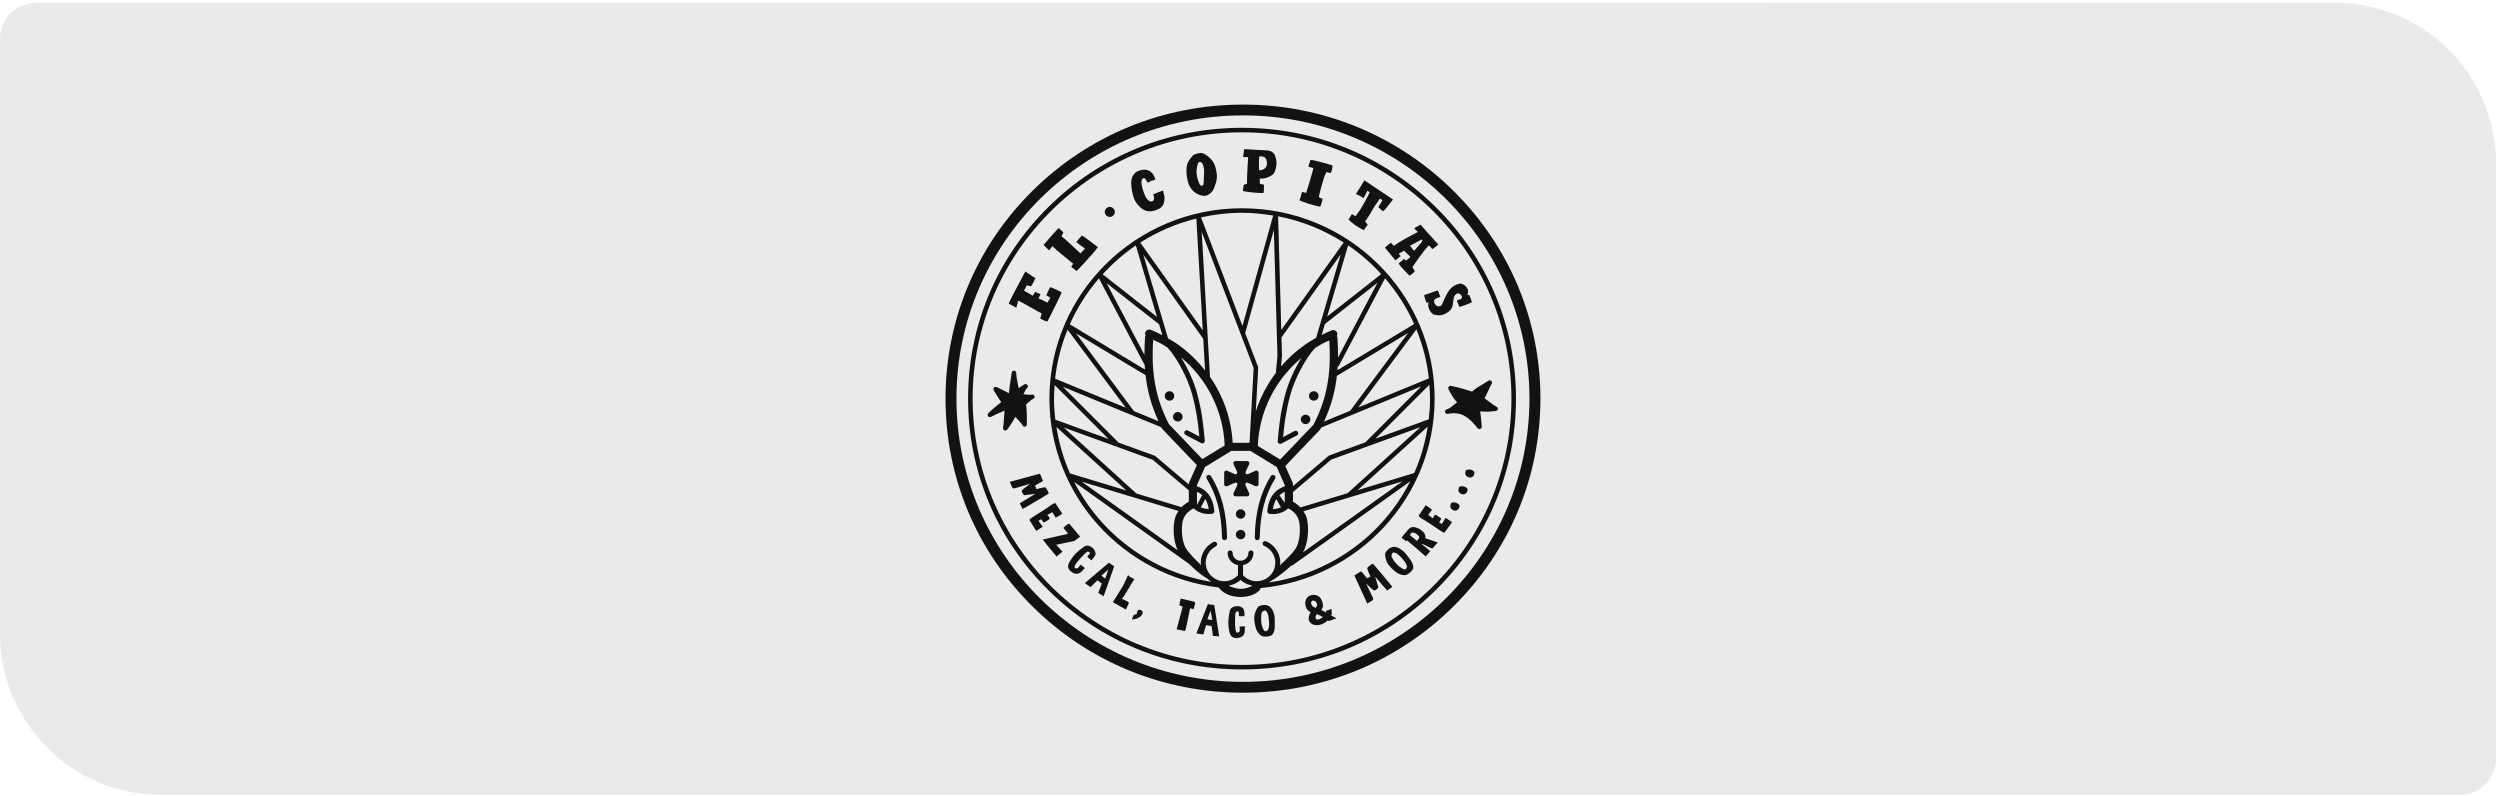
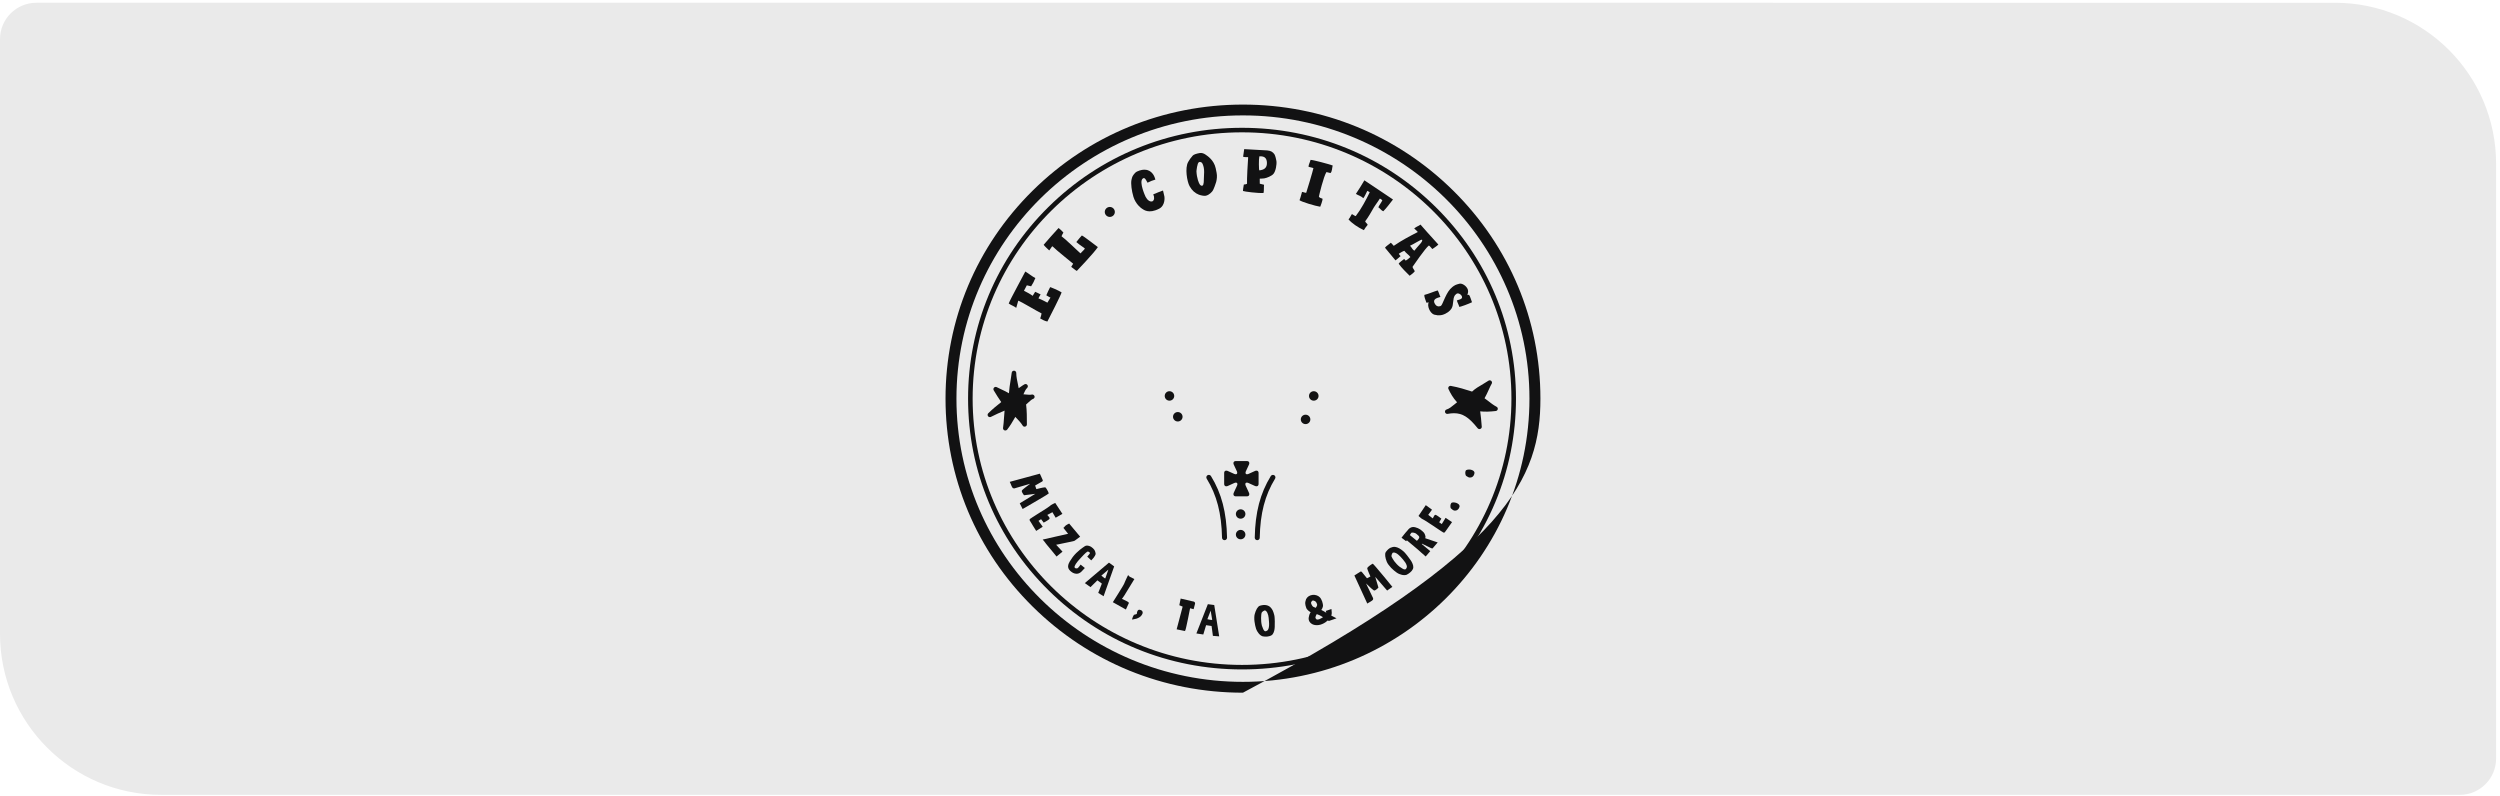
<svg xmlns="http://www.w3.org/2000/svg" width="531" height="169" viewBox="0 0 531 169" fill="none">
  <path d="M34.21 168.826C15.316 168.826 -1.3832e-07 153.51 -3.08925e-07 134.616L-1.44943e-06 8.311C-1.48796e-06 4.045 3.459 0.586 7.725 0.586L495.963 0.588C514.856 0.588 530.172 15.904 530.172 34.798L530.172 161.103C530.172 165.369 526.714 168.828 522.448 168.827L34.21 168.826Z" fill="#EAEAEA" />
  <path d="M263.808 141.228C232.263 141.228 206.588 115.864 206.588 84.665C206.588 53.474 232.26 28.107 263.808 28.107C295.356 28.107 321.028 53.474 321.028 84.665C321.028 115.864 295.356 141.228 263.808 141.228ZM304.951 43.988C293.961 33.127 279.343 27.145 263.808 27.145C248.264 27.145 233.649 33.127 222.662 43.988C211.672 54.857 205.618 69.299 205.618 84.662C205.618 100.033 211.672 114.472 222.662 125.339C233.649 136.205 248.264 142.187 263.808 142.187C279.343 142.187 293.961 136.205 304.951 125.339C315.944 114.472 321.995 100.033 321.995 84.662C321.998 69.302 315.944 54.857 304.951 43.988Z" fill="#121213" />
-   <path d="M264.001 144.825C230.446 144.825 203.15 117.842 203.15 84.665C203.15 51.502 230.446 24.511 264.001 24.511C297.551 24.511 324.856 51.499 324.856 84.665C324.856 117.842 297.551 144.825 264.001 144.825ZM308.679 40.504C296.736 28.708 280.876 22.214 264.001 22.214C247.121 22.214 231.261 28.708 219.327 40.504C207.391 52.302 200.829 67.99 200.829 84.665C200.829 101.346 207.391 117.037 219.327 128.832C231.261 140.637 247.121 147.128 264.001 147.128C280.876 147.128 296.742 140.637 308.679 128.832C320.603 117.037 327.185 101.346 327.185 84.665C327.185 67.99 320.603 52.299 308.679 40.504Z" fill="#121213" />
+   <path d="M264.001 144.825C230.446 144.825 203.15 117.842 203.15 84.665C203.15 51.502 230.446 24.511 264.001 24.511C297.551 24.511 324.856 51.499 324.856 84.665C324.856 117.842 297.551 144.825 264.001 144.825ZM308.679 40.504C296.736 28.708 280.876 22.214 264.001 22.214C247.121 22.214 231.261 28.708 219.327 40.504C207.391 52.302 200.829 67.99 200.829 84.665C200.829 101.346 207.391 117.037 219.327 128.832C231.261 140.637 247.121 147.128 264.001 147.128C320.603 117.037 327.185 101.346 327.185 84.665C327.185 67.99 320.603 52.299 308.679 40.504Z" fill="#121213" />
  <path d="M215.646 88.546C215.781 88.693 215.913 88.825 216.042 88.959C216.449 89.393 216.871 89.83 217.214 90.392C217.323 90.58 217.542 90.677 217.756 90.603C217.961 90.556 218.111 90.366 218.111 90.149C218.111 88.602 218.111 87.26 217.944 85.912C218.128 85.768 218.313 85.595 218.489 85.425C218.82 85.132 219.148 84.816 219.418 84.733C219.664 84.654 219.808 84.391 219.731 84.147C219.655 83.895 219.403 83.755 219.148 83.804C218.817 83.886 218.413 83.845 217.988 83.799C217.791 83.781 217.583 83.757 217.378 83.749C217.61 83.212 217.809 82.749 218.175 82.383C218.342 82.219 218.363 81.964 218.225 81.773C218.087 81.574 217.827 81.513 217.619 81.618C217.431 81.706 217.091 81.952 216.593 82.292C216.522 82.348 216.443 82.404 216.367 82.453C216.326 82.237 216.276 82.02 216.238 81.797C216.051 80.924 215.854 79.998 215.854 79.221C215.854 78.963 215.658 78.752 215.4 78.734C215.148 78.723 214.922 78.893 214.89 79.156C214.823 79.652 214.746 80.168 214.659 80.716C214.506 81.647 214.354 82.6 214.298 83.529C213.788 83.221 213.231 82.952 212.607 82.667C212.32 82.535 212.015 82.383 211.696 82.228C211.502 82.134 211.271 82.178 211.127 82.333C210.981 82.494 210.963 82.723 211.069 82.911C211.593 83.763 212.121 84.651 212.663 85.402C211.757 86.117 210.828 86.87 209.905 87.781C209.738 87.951 209.72 88.212 209.861 88.403C209.996 88.59 210.26 88.655 210.468 88.546C211.42 88.083 212.408 87.597 213.372 87.213C213.319 87.726 213.287 88.212 213.255 88.696C213.205 89.452 213.155 90.167 213.047 90.891C213.015 91.102 213.138 91.316 213.334 91.403C213.398 91.43 213.463 91.439 213.533 91.439C213.674 91.439 213.809 91.374 213.908 91.269C214.53 90.477 215.034 89.633 215.506 88.801C215.549 88.716 215.599 88.64 215.646 88.546Z" fill="#121213" />
  <path d="M317.866 86.394C317.244 86.078 316.529 85.515 315.952 85.064C315.715 84.885 315.506 84.715 315.316 84.592C315.621 84.076 315.923 83.399 316.201 82.801C316.441 82.265 316.667 81.769 316.831 81.509C316.954 81.315 316.913 81.066 316.746 80.908C316.582 80.755 316.327 80.732 316.139 80.867C315.826 81.072 315.439 81.306 315.029 81.553C314.22 82.022 313.303 82.558 312.667 83.173C311.281 82.728 309.836 82.265 308.174 81.969C307.992 81.931 307.819 82.004 307.705 82.145C307.597 82.279 307.573 82.467 307.655 82.631C308.03 83.452 308.643 84.559 309.481 85.445C309.285 85.594 309.094 85.755 308.916 85.902C308.338 86.382 307.787 86.819 307.263 86.971C307.011 87.036 306.861 87.3 306.926 87.549C306.987 87.783 307.23 87.956 307.488 87.906C307.966 87.818 308.397 87.768 308.81 87.768C310.645 87.768 311.969 88.598 313.862 90.966C313.953 91.077 314.094 91.144 314.243 91.144C314.299 91.144 314.361 91.136 314.413 91.103C314.61 91.039 314.742 90.834 314.727 90.641C314.627 89.266 314.531 88.404 314.393 87.37C315.366 87.475 316.339 87.458 317.707 87.3C317.918 87.273 318.091 87.109 318.123 86.901C318.165 86.699 318.059 86.494 317.866 86.394Z" fill="#121213" />
  <path d="M221.862 105.389C221.997 105.313 222.132 105.225 222.264 105.143C222.396 105.061 222.522 104.973 222.645 104.882L222.753 104.809L222.709 104.663C222.694 104.616 222.662 104.542 222.618 104.425C222.566 104.329 222.507 104.214 222.448 104.103C222.387 103.989 222.322 103.892 222.258 103.778C222.185 103.672 222.123 103.599 222.064 103.549L222.012 103.502L221.941 103.511C221.83 103.511 221.683 103.529 221.493 103.567C221.311 103.602 221.132 103.649 220.939 103.687C220.763 103.737 220.599 103.769 220.423 103.819L220.382 103.827C220.283 103.851 220.201 103.868 220.124 103.892L219.858 103.127L221.338 102.28C221.472 102.224 221.528 102.069 221.461 101.931C221.446 101.914 221.414 101.852 221.376 101.753C221.326 101.647 221.279 101.533 221.229 101.413C221.174 101.284 221.121 101.161 221.062 101.037C221.004 100.909 220.963 100.809 220.933 100.762L220.86 100.61L214.465 102.347L214.571 102.558C214.603 102.614 214.632 102.705 214.673 102.787C214.714 102.901 214.753 102.992 214.796 103.095C214.838 103.194 214.887 103.291 214.925 103.379C214.975 103.485 215.016 103.549 215.066 103.599C215.098 103.655 215.172 103.719 215.295 103.719C215.336 103.728 215.371 103.737 215.4 103.737H215.444L218.806 102.752C218.718 102.819 218.639 102.884 218.539 102.963C218.413 103.054 218.284 103.15 218.152 103.256C218.108 103.291 218.044 103.329 217.941 103.411C217.836 103.49 217.73 103.581 217.607 103.672C217.487 103.772 217.375 103.851 217.279 103.942C217.123 104.071 217.082 104.129 217.056 104.17L217.044 104.2C217.003 104.305 217.044 104.428 217.071 104.51C217.103 104.584 217.147 104.654 217.2 104.754C217.249 104.827 217.293 104.906 217.34 104.97C217.393 105.044 217.428 105.093 217.443 105.111L217.507 105.19L219.893 104.888L216.59 106.908L217.203 108.109L217.384 108.012C218.137 107.573 218.882 107.142 219.623 106.711C220.379 106.274 221.135 105.826 221.862 105.389Z" fill="#121213" />
  <path d="M221.127 110.274L221.68 111.01L221.836 110.919C222.017 110.822 222.182 110.731 222.325 110.644C222.454 110.561 222.577 110.479 222.674 110.415C222.779 110.339 222.835 110.292 222.873 110.251L222.911 110.216L222.929 110.142C222.949 110.037 222.894 109.94 222.844 109.858C222.785 109.785 222.709 109.694 222.633 109.583C222.568 109.518 222.504 109.445 222.445 109.38C222.451 109.366 222.469 109.366 222.478 109.357C222.542 109.325 222.627 109.284 222.718 109.225C222.803 109.184 222.891 109.128 222.985 109.087C223.152 108.997 223.336 108.9 223.533 108.788L224.224 109.967L225.657 109.146L224.13 106.819L223.975 106.892C223.858 106.948 223.752 106.998 223.641 107.048C223.541 107.089 223.448 107.153 223.345 107.212C223.228 107.267 223.134 107.341 223.052 107.423L223.028 107.449C223.028 107.449 222.996 107.49 222.847 107.578C222.718 107.669 222.563 107.792 222.372 107.912C222.184 108.035 221.971 108.179 221.73 108.325C221.49 108.481 221.244 108.633 220.995 108.783C220.754 108.953 220.511 109.096 220.277 109.237C220.048 109.392 219.831 109.53 219.647 109.644C219.453 109.764 219.304 109.864 219.184 109.937C219.078 110.019 219.019 110.06 218.996 110.078C218.99 110.087 218.981 110.087 218.973 110.093C218.931 110.11 218.89 110.128 218.849 110.157C218.8 110.192 218.75 110.222 218.72 110.277C218.665 110.368 218.665 110.474 218.72 110.561C218.723 110.576 218.75 110.608 218.788 110.667C218.829 110.74 218.879 110.822 218.943 110.919C219.002 111.016 219.069 111.13 219.154 111.253C219.222 111.376 219.301 111.496 219.371 111.625C219.553 111.91 219.752 112.238 219.978 112.601L220.089 112.765L221.475 111.88L220.576 110.635L221.127 110.274Z" fill="#121213" />
  <path d="M228.002 114.937C228.169 114.896 228.254 114.864 228.304 114.814L229.423 113.994L227.094 111.204L226.95 111.268C226.842 111.324 226.733 111.374 226.616 111.447C226.525 111.494 226.434 111.561 226.346 111.626C226.247 111.708 226.165 111.796 226.106 111.872C226.08 111.901 226.065 111.919 226.047 111.96C226.047 111.96 226.036 111.975 226.015 111.992L225.857 112.115L226.865 113.375L221.47 114.603L221.848 115.052C221.906 115.116 221.956 115.181 222.003 115.257L222.126 115.427L222.299 115.644C222.364 115.708 222.449 115.814 222.539 115.937L222.879 116.344C223.002 116.508 223.137 116.652 223.266 116.807C223.571 117.182 223.899 117.59 224.286 118.053L224.409 118.208L225.675 117.168L224.324 115.702C224.497 115.673 224.667 115.638 224.843 115.606L225.775 115.409C226.083 115.354 226.381 115.295 226.677 115.222C226.965 115.172 227.223 115.116 227.445 115.066C227.68 115.028 227.858 114.978 228.002 114.937Z" fill="#121213" />
  <path d="M229.394 120.093C229.318 120.19 229.242 120.289 229.177 120.386C229.121 120.453 229.06 120.524 228.987 120.591C228.934 120.647 228.881 120.682 228.831 120.711C228.764 120.717 228.708 120.717 228.641 120.726H228.617C228.559 120.726 228.5 120.717 228.447 120.703C228.401 120.694 228.354 120.662 228.313 120.62C228.272 120.588 228.242 120.538 228.222 120.465C228.213 120.374 228.248 120.181 228.5 119.779C228.723 119.431 229.086 118.991 229.596 118.464C229.831 118.209 230.033 118.009 230.188 117.836C230.358 117.672 230.493 117.537 230.601 117.438C230.716 117.341 230.798 117.268 230.871 117.227C230.944 117.171 230.994 117.148 231.021 117.148C231.029 117.148 231.038 117.142 231.073 117.148C231.114 117.148 231.161 117.162 231.211 117.189C231.366 117.268 231.463 117.353 231.516 117.441C231.539 117.491 231.484 117.561 231.425 117.62L231.413 117.637C231.36 117.71 231.311 117.778 231.27 117.833C231.211 117.889 231.179 117.939 231.147 117.977C231.117 118.027 231.085 118.062 231.064 118.083L230.924 118.22L231.78 119.026L231.914 118.883C232.052 118.742 232.175 118.598 232.284 118.469C232.383 118.346 232.471 118.214 232.547 118.071C232.638 117.924 232.697 117.787 232.711 117.664V117.628V117.605C232.697 117.505 232.673 117.417 232.659 117.326C232.638 117.221 232.603 117.124 232.571 117.033C232.53 116.937 232.477 116.84 232.407 116.74C232.342 116.644 232.251 116.547 232.14 116.447C232.037 116.342 231.914 116.254 231.765 116.154C231.618 116.063 231.46 115.999 231.305 115.952C231.138 115.896 230.977 115.879 230.812 115.885C230.637 115.893 230.475 115.958 230.352 116.055C230.238 116.137 230.092 116.233 229.919 116.356C229.737 116.48 229.538 116.635 229.318 116.811C229.092 116.989 228.858 117.209 228.606 117.452C228.354 117.696 228.099 117.989 227.85 118.308C227.595 118.657 227.387 118.965 227.228 119.237C227.064 119.504 226.959 119.765 226.9 119.987C226.841 120.231 226.85 120.459 226.915 120.667C226.988 120.873 227.126 121.066 227.319 121.254C227.507 121.423 227.7 121.564 227.911 121.678C228.116 121.775 228.324 121.84 228.535 121.857C228.582 121.866 228.626 121.866 228.67 121.866C228.843 121.866 228.998 121.831 229.151 121.775C229.353 121.702 229.532 121.573 229.699 121.409L230.423 120.644L229.526 119.92L229.394 120.093Z" fill="#121213" />
  <path d="M235.07 121.974C235.035 122.103 234.985 122.226 234.941 122.355C234.903 122.469 234.868 122.584 234.827 122.683C234.812 122.739 234.786 122.798 234.768 122.853C234.704 122.853 234.631 122.812 234.557 122.763C234.472 122.698 234.393 122.642 234.3 122.56C234.203 122.487 234.089 122.396 233.965 122.291L233.927 122.261L235.419 120.984L235.07 121.974ZM235.545 119.501L230.419 123.847L231.621 124.708L233.086 123.261L234.033 123.952L233.265 125.928L234.402 126.646L236.65 120.307L235.545 119.501Z" fill="#121213" />
  <path d="M238.66 126.7C238.698 126.65 238.754 126.559 238.842 126.43C238.918 126.293 239.015 126.146 239.118 125.976C239.226 125.806 239.34 125.61 239.466 125.405C239.595 125.194 239.724 124.991 239.85 124.78C240.146 124.3 240.477 123.761 240.832 123.174L240.94 122.996L239.921 122.474L239.613 122.149L239.478 122.401C239.378 122.615 239.279 122.814 239.197 123.001C239.123 123.171 239.05 123.341 238.965 123.514C238.883 123.702 238.822 123.84 238.783 123.948C238.754 124.004 238.704 124.1 238.637 124.232C238.558 124.373 238.464 124.534 238.353 124.722C238.244 124.909 238.112 125.112 237.975 125.328C237.834 125.548 237.699 125.777 237.567 125.997C237.248 126.524 236.879 127.101 236.474 127.737L236.366 127.907L239.138 129.463L239.229 129.27C239.317 129.08 239.393 128.904 239.463 128.757C239.528 128.619 239.584 128.496 239.63 128.382C239.689 128.28 239.721 128.203 239.739 128.18C239.768 128.13 239.812 127.992 239.613 127.863C239.566 127.831 239.501 127.79 239.428 127.749C239.358 127.708 239.267 127.667 239.167 127.608C239.074 127.562 238.974 127.512 238.866 127.465C238.687 127.38 238.505 127.295 238.294 127.195L238.464 126.984C238.517 126.893 238.59 126.802 238.66 126.7Z" fill="#121213" />
  <path d="M242.136 129.528C242.028 129.495 241.919 129.495 241.84 129.533C241.758 129.575 241.7 129.624 241.65 129.698C241.612 129.753 241.585 129.818 241.55 129.894C241.535 129.95 241.512 130.014 241.5 130.064C241.477 130.155 241.468 130.234 241.477 130.301C241.477 130.328 241.477 130.336 241.477 130.357C241.433 130.392 241.386 130.421 241.333 130.457C241.295 130.471 241.201 130.512 240.949 130.562L240.861 130.577L240.812 130.65C240.665 130.905 240.56 131.122 240.516 131.312L240.437 131.588L240.733 131.547C240.964 131.515 241.187 131.465 241.401 131.4C241.588 131.336 241.77 131.257 241.963 131.142C242.16 131.028 242.336 130.879 242.459 130.703C242.506 130.638 242.549 130.559 242.599 130.474C242.658 130.369 242.696 130.257 242.708 130.149C242.717 130.017 242.673 129.888 242.585 129.765C242.503 129.66 242.353 129.577 242.136 129.528Z" fill="#121213" />
  <path d="M253.59 127.788L253.422 127.749C253.337 127.732 253.235 127.7 253.112 127.682C252.983 127.644 252.848 127.609 252.702 127.571C252.543 127.538 252.388 127.503 252.224 127.465C251.852 127.38 251.433 127.286 250.972 127.181L250.773 127.131L250.486 128.552L251.195 128.846L249.92 133.669L251.67 134.027L251.749 133.913C251.764 133.883 251.781 133.857 251.846 133.614C251.887 133.467 251.931 133.262 251.986 133.027C252.036 132.799 252.092 132.541 252.151 132.257C252.218 131.978 252.28 131.671 252.341 131.369C252.473 130.727 252.62 130 252.775 129.194L253.525 129.391L253.83 128.227L253.836 128.195C253.842 128.136 253.836 128.081 253.812 128.031C253.786 127.919 253.707 127.829 253.59 127.788Z" fill="#121213" />
-   <path d="M263.286 133.261C263.298 133.39 263.313 133.513 263.324 133.624C263.333 133.715 263.333 133.803 263.324 133.909C263.316 133.973 263.304 134.038 263.286 134.096C263.248 134.137 263.21 134.187 263.157 134.237C263.11 134.275 263.058 134.316 262.999 134.334C262.955 134.366 262.902 134.375 262.838 134.375C262.797 134.375 262.729 134.36 262.665 134.316C262.606 134.26 262.492 134.096 262.407 133.624C262.34 133.226 262.316 132.648 262.325 131.916C262.334 131.582 262.337 131.289 262.345 131.054C262.357 130.826 262.366 130.647 262.381 130.486C262.392 130.348 262.413 130.242 262.43 130.152C262.454 130.061 262.469 130.02 262.477 130.005C262.498 129.99 262.51 129.976 262.527 129.958C262.559 129.941 262.609 129.926 262.656 129.902C262.814 129.853 262.952 129.853 263.046 129.894C263.104 129.902 263.107 130.008 263.107 130.081V130.099V130.108C263.11 130.196 263.125 130.278 263.128 130.345C263.128 130.424 263.134 130.492 263.143 130.538C263.146 130.594 263.146 130.644 263.146 130.679V130.873L264.321 130.887L264.324 130.7C264.329 130.494 264.324 130.31 264.309 130.137C264.303 129.993 264.28 129.835 264.247 129.677C264.206 129.507 264.151 129.366 264.083 129.269L264.042 129.223C263.969 129.173 263.893 129.108 263.82 129.053C263.738 128.997 263.647 128.947 263.559 128.897C263.465 128.856 263.351 128.818 263.236 128.783C263.128 128.768 262.99 128.751 262.844 128.742H262.811C262.674 128.742 262.521 128.76 262.369 128.783C262.205 128.815 262.032 128.865 261.891 128.947C261.727 129.012 261.595 129.091 261.481 129.217C261.352 129.346 261.279 129.492 261.258 129.662C261.22 129.776 261.185 129.955 261.123 130.16C261.085 130.371 261.035 130.615 261 130.89C260.953 131.183 260.918 131.503 260.904 131.843C260.886 132.185 260.895 132.575 260.936 132.983C260.971 133.405 261.021 133.78 261.085 134.076C261.15 134.383 261.241 134.653 261.355 134.855C261.481 135.075 261.633 135.239 261.83 135.353C262.023 135.45 262.258 135.506 262.524 135.515H262.595C262.829 135.515 263.052 135.491 263.245 135.441C263.471 135.377 263.664 135.277 263.84 135.157C264.013 135.034 264.148 134.873 264.242 134.694C264.332 134.506 264.391 134.295 264.391 134.061L264.414 133.012L263.266 133.079L263.286 133.261Z" fill="#121213" />
  <path d="M269.545 132.913C269.537 133.156 269.481 133.376 269.414 133.572C269.355 133.742 269.264 133.865 269.156 133.939C268.959 134.05 268.842 134.082 268.769 134.082C268.678 134.076 268.602 134.041 268.537 133.968C268.447 133.88 268.359 133.748 268.291 133.578C268.2 133.376 268.118 133.147 268.025 132.887C267.96 132.617 267.91 132.339 267.887 132.072C267.86 131.788 267.846 131.509 267.855 131.266C267.855 131.014 267.866 130.788 267.893 130.589C267.916 130.401 267.94 130.249 267.96 130.167C267.995 130.102 268.045 130.029 268.104 129.965C268.174 129.891 268.247 129.833 268.329 129.795C268.414 129.739 268.493 129.695 268.57 129.675C268.625 129.657 268.655 129.648 268.655 129.648L268.675 129.657C268.781 129.675 268.883 129.739 268.954 129.821C269.044 129.921 269.126 130.035 269.197 130.187C269.267 130.334 269.323 130.504 269.37 130.692C269.417 130.87 269.446 131.058 269.463 131.237C269.496 131.515 269.528 131.808 269.537 132.092C269.569 132.385 269.563 132.655 269.545 132.913ZM270.656 130.651C270.583 130.334 270.474 130.017 270.351 129.716C270.217 129.423 270.029 129.165 269.809 128.951C269.569 128.731 269.264 128.593 268.91 128.529C268.564 128.464 268.133 128.502 267.623 128.649C267.494 128.69 267.368 128.772 267.248 128.892C267.151 129.006 267.052 129.13 266.952 129.3C266.87 129.446 266.779 129.625 266.706 129.821C266.632 130.018 266.565 130.211 266.509 130.416C266.445 130.642 266.41 130.905 266.41 131.181C266.401 131.459 266.421 131.735 266.46 132.028C266.492 132.295 266.542 132.57 266.597 132.834C266.656 133.092 266.717 133.329 266.779 133.525C266.852 133.728 266.943 133.93 267.052 134.112C267.16 134.282 267.271 134.443 267.389 134.592C267.512 134.73 267.646 134.859 267.781 134.95C267.931 135.055 268.071 135.12 268.206 135.161H268.227C268.35 135.178 268.482 135.202 268.628 135.211C268.719 135.219 268.801 135.219 268.892 135.219C268.954 135.219 269.024 135.219 269.085 135.219C269.241 135.202 269.393 135.178 269.543 135.137C269.704 135.105 269.853 135.049 270.003 134.973C270.123 134.909 270.222 134.821 270.313 134.715C270.395 134.601 270.463 134.487 270.51 134.364C270.559 134.249 270.609 134.12 270.642 133.98C270.674 133.851 270.7 133.731 270.715 133.599C270.756 133.297 270.765 132.986 270.756 132.67C270.765 132.435 270.765 132.198 270.765 131.963C270.765 131.75 270.753 131.53 270.738 131.313C270.735 131.075 270.7 130.856 270.656 130.651Z" fill="#121213" />
  <path d="M280.737 131.266C280.57 131.354 280.397 131.445 280.224 131.518C280.075 131.574 279.943 131.591 279.835 131.591C279.791 131.591 279.747 131.591 279.711 131.591C279.606 131.559 279.506 131.462 279.413 131.275C279.392 131.225 279.386 131.175 279.401 131.111C279.415 131.014 279.445 130.917 279.483 130.818C279.524 130.712 279.568 130.616 279.624 130.533C279.641 130.487 279.665 130.46 279.685 130.437C280.078 130.566 280.465 130.753 280.81 130.973C280.875 131.023 280.936 131.061 280.998 131.102C280.913 131.166 280.828 131.21 280.737 131.266ZM278.935 128.881C278.838 128.816 278.75 128.725 278.68 128.596L278.677 128.582C278.618 128.497 278.577 128.418 278.536 128.33C278.504 128.256 278.484 128.189 278.472 128.11C278.463 128.054 278.463 127.978 278.481 127.914C278.498 127.867 278.528 127.817 278.574 127.77L278.595 127.744C278.659 127.656 278.736 127.591 278.803 127.556C278.824 127.547 278.844 127.533 278.873 127.533C278.873 127.533 278.938 127.547 278.985 127.565C279.225 127.612 279.392 127.705 279.498 127.84C279.618 127.99 279.709 128.174 279.758 128.403C279.773 128.426 279.773 128.473 279.758 128.541C279.738 128.614 279.7 128.705 279.659 128.784C279.621 128.866 279.571 128.954 279.512 129.027C279.495 129.059 279.477 129.083 279.462 129.109L279.413 129.083C279.228 129.018 279.07 128.954 278.935 128.881ZM282.759 130.744C282.833 130.566 282.865 130.387 282.865 130.196C282.856 130 282.844 129.801 282.824 129.596L282.797 129.352L281.596 129.766L281.66 129.944C281.696 130.059 281.704 130.114 281.704 130.141C281.678 130.12 281.66 130.114 281.64 130.106C281.49 130.015 281.329 129.927 281.162 129.827L280.696 129.578C280.684 129.569 280.667 129.552 280.652 129.543C280.711 129.47 280.772 129.382 280.819 129.276C280.904 129.097 280.969 128.91 280.998 128.749L281.004 128.716C281.004 128.573 280.998 128.409 280.954 128.236C280.925 128.066 280.881 127.908 280.825 127.738C280.766 127.568 280.693 127.412 280.617 127.275C280.535 127.119 280.447 126.99 280.339 126.876C280.136 126.662 279.884 126.519 279.606 126.436C279.336 126.349 279.055 126.322 278.774 126.357C278.504 126.39 278.232 126.48 277.991 126.624C277.745 126.779 277.557 126.99 277.414 127.257C277.344 127.436 277.291 127.606 277.267 127.764C277.232 127.916 277.223 128.081 277.232 128.227C277.25 128.371 277.27 128.52 277.305 128.664C277.344 128.81 277.393 128.957 277.455 129.127C277.478 129.226 277.537 129.306 277.607 129.396C277.669 129.476 277.739 129.549 277.815 129.625C277.886 129.689 277.959 129.748 278.041 129.813C278.126 129.877 278.202 129.927 278.275 129.968C278.316 129.991 278.34 130.006 278.384 130.024C278.343 130.079 278.311 130.147 278.275 130.211C278.19 130.355 278.126 130.519 278.079 130.683C278.023 130.853 277.988 131.017 277.971 131.169C277.944 131.348 277.944 131.504 277.985 131.659C278.059 131.961 278.226 132.21 278.475 132.412C278.721 132.602 278.985 132.717 279.26 132.755C279.404 132.781 279.547 132.787 279.697 132.787C279.82 132.787 279.934 132.787 280.057 132.764C280.324 132.723 280.594 132.658 280.84 132.544C281.092 132.438 281.335 132.315 281.558 132.151C281.728 132.037 281.883 131.908 282.024 131.779L282.255 131.893L283.879 131.331L282.824 130.777L282.759 130.744Z" fill="#121213" />
  <path d="M293.976 122.495C293.439 121.833 292.874 121.171 292.311 120.517C292.206 120.394 292.1 120.271 291.997 120.16C291.892 120.036 291.784 119.931 291.687 119.825L291.578 119.726L291.449 119.79C291.405 119.817 291.332 119.864 291.233 119.922C291.13 119.99 291.036 120.054 290.928 120.133C290.819 120.224 290.723 120.297 290.638 120.371C290.535 120.461 290.474 120.535 290.433 120.599L290.397 120.664L290.412 120.719C290.424 120.842 290.465 120.983 290.535 121.162C290.597 121.332 290.67 121.502 290.743 121.683C290.825 121.862 290.901 122.041 290.975 122.205C291.01 122.293 291.039 122.375 291.074 122.448L290.348 122.829L289.278 121.513C289.19 121.393 289.038 121.358 288.909 121.44C288.894 121.458 288.835 121.496 288.736 121.563C288.645 121.619 288.533 121.686 288.419 121.751C288.302 121.83 288.188 121.894 288.07 121.979C287.953 122.053 287.868 122.103 287.813 122.141L287.669 122.232L290.412 128.201L290.605 128.072C290.664 128.04 290.737 127.993 290.816 127.952C290.916 127.888 291.007 127.838 291.101 127.782C291.186 127.718 291.277 127.668 291.367 127.612C291.455 127.548 291.523 127.489 291.573 127.433C291.611 127.392 291.663 127.313 291.658 127.19C291.646 127.158 291.646 127.117 291.646 127.085L291.643 127.044L290.145 123.922C290.213 123.987 290.298 124.06 290.38 124.142C290.497 124.262 290.62 124.368 290.74 124.482C290.775 124.514 290.84 124.573 290.928 124.661C291.027 124.743 291.121 124.843 291.233 124.945C291.347 125.042 291.458 125.142 291.564 125.215C291.71 125.353 291.778 125.385 291.816 125.408L291.91 125.417C291.98 125.417 292.053 125.394 292.15 125.335C292.226 125.294 292.302 125.238 292.384 125.171C292.449 125.115 292.522 125.057 292.587 125.001C292.648 124.945 292.689 124.895 292.704 124.878L292.78 124.799L292.103 122.522L294.629 125.435L295.743 124.652L295.608 124.491C295.069 123.811 294.518 123.146 293.976 122.495Z" fill="#121213" />
  <path d="M298.57 120.891C298.506 120.941 298.418 120.946 298.315 120.941C298.195 120.926 298.04 120.876 297.885 120.771C297.703 120.665 297.489 120.527 297.257 120.363C297.046 120.193 296.838 120.006 296.654 119.804C296.46 119.593 296.282 119.373 296.129 119.185C295.991 118.971 295.86 118.787 295.766 118.614C295.666 118.435 295.596 118.306 295.564 118.224C295.546 118.159 295.537 118.077 295.555 117.987C295.564 117.89 295.593 117.799 295.631 117.711C295.663 117.62 295.713 117.541 295.754 117.482C295.795 117.418 295.818 117.4 295.818 117.4C295.901 117.368 295.965 117.354 296.044 117.354C296.073 117.354 296.109 117.354 296.147 117.362C296.282 117.386 296.419 117.441 296.56 117.506C296.709 117.588 296.856 117.685 297.008 117.817C297.152 117.937 297.296 118.069 297.424 118.203C297.612 118.4 297.803 118.611 297.993 118.831C298.183 119.05 298.351 119.279 298.491 119.487C298.626 119.692 298.717 119.9 298.778 120.1C298.837 120.27 298.837 120.407 298.799 120.53C298.705 120.762 298.623 120.853 298.57 120.891ZM300.009 119.698C299.965 119.578 299.907 119.464 299.842 119.338C299.696 119.094 299.523 118.834 299.315 118.573C299.177 118.385 299.036 118.201 298.896 118.004C298.764 117.84 298.623 117.67 298.477 117.497C298.327 117.318 298.166 117.157 298.008 117.034C297.756 116.814 297.48 116.627 297.199 116.466C296.903 116.296 296.598 116.199 296.296 116.155C295.974 116.131 295.649 116.199 295.323 116.351C295.001 116.507 294.684 116.794 294.368 117.213C294.286 117.327 294.242 117.465 294.215 117.626C294.204 117.773 294.204 117.946 294.224 118.124C294.242 118.303 294.28 118.482 294.336 118.693C294.394 118.889 294.459 119.088 294.541 119.294C294.623 119.505 294.755 119.733 294.928 119.959C295.089 120.179 295.273 120.398 295.467 120.601C295.666 120.806 295.868 120.985 296.071 121.163C296.279 121.342 296.475 121.497 296.648 121.609C296.83 121.741 297.014 121.837 297.211 121.919C297.398 121.999 297.589 122.063 297.764 122.098C297.937 122.148 298.104 122.154 298.257 122.154H298.307C298.479 122.154 298.638 122.128 298.77 122.081L298.793 122.063C298.901 122.007 299.013 121.943 299.139 121.867C299.271 121.788 299.385 121.697 299.499 121.597C299.614 121.5 299.737 121.386 299.836 121.275C299.936 121.143 300.024 121.011 300.1 120.867C300.156 120.747 300.185 120.607 300.185 120.469C300.185 120.34 300.176 120.208 300.141 120.079C300.112 119.956 300.065 119.827 300.009 119.698Z" fill="#121213" />
  <path d="M301.349 114.402C301.258 114.531 301.176 114.63 301.106 114.709C301.044 114.774 300.994 114.83 300.953 114.874L299.456 113.652C299.505 113.578 299.546 113.514 299.579 113.441C299.62 113.373 299.664 113.317 299.711 113.244C299.752 113.197 299.793 113.156 299.834 113.124H299.845C299.939 113.118 300.039 113.118 300.159 113.124C300.276 113.15 300.405 113.174 300.534 113.215C300.651 113.262 300.774 113.329 300.88 113.426C301.012 113.531 301.129 113.64 301.232 113.737C301.317 113.801 301.372 113.88 301.416 113.962C301.446 114.018 301.46 114.085 301.451 114.15C301.446 114.188 301.428 114.279 301.349 114.402ZM302.773 113.915L302.758 113.874C302.747 113.819 302.717 113.728 302.673 113.596C302.627 113.432 302.542 113.279 302.418 113.115C302.172 112.854 301.909 112.629 301.636 112.438C301.349 112.251 300.994 112.09 300.566 111.984C300.329 111.934 300.115 111.917 299.93 111.958C299.752 112.007 299.605 112.072 299.473 112.154C299.344 112.227 299.233 112.336 299.142 112.438C299.069 112.529 299.004 112.617 298.949 112.676C298.872 112.749 298.773 112.866 298.641 113.016C298.515 113.165 298.392 113.317 298.26 113.479C298.122 113.649 297.964 113.845 297.809 114.05L297.683 114.214L298.659 114.953L298.82 114.765L301.053 116.638C301.07 116.652 301.106 116.685 301.164 116.735C301.22 116.784 301.281 116.849 301.366 116.913L301.624 117.142C301.724 117.23 301.812 117.312 301.906 117.4C302.137 117.605 302.389 117.825 302.671 118.068L302.817 118.197L303.79 117.06L301.988 115.562L302.052 115.48C302.216 115.562 302.392 115.644 302.58 115.741C302.829 115.861 303.066 115.976 303.289 116.09C303.512 116.204 303.699 116.292 303.863 116.374C304.063 116.462 304.127 116.48 304.189 116.48L304.291 116.471L305.364 115.211L302.738 114.326C302.77 114.173 302.779 114.027 302.773 113.915Z" fill="#121213" />
  <path d="M306.234 111.308L305.686 110.936L306.147 110.153L306.006 110.057C305.842 109.925 305.686 109.81 305.546 109.714C305.42 109.623 305.314 109.544 305.194 109.485C305.092 109.412 305.033 109.385 304.977 109.371L304.954 109.353H304.892C304.743 109.353 304.667 109.482 304.626 109.547C304.567 109.626 304.514 109.734 304.456 109.846C304.406 109.928 304.368 110.016 304.33 110.109C304.318 110.101 304.312 110.083 304.297 110.077C304.233 110.027 304.16 109.972 304.083 109.922C304.01 109.857 303.922 109.802 303.843 109.734C303.697 109.614 303.532 109.482 303.354 109.353L304.16 108.263L302.838 107.293L301.288 109.588L301.417 109.702C301.507 109.79 301.604 109.872 301.698 109.945C301.777 110.016 301.865 110.083 301.956 110.156C302.064 110.229 302.161 110.288 302.266 110.335L302.302 110.347C302.302 110.347 302.348 110.37 302.507 110.461C302.63 110.543 302.797 110.64 302.996 110.754C303.19 110.877 303.401 111.021 303.632 111.176C303.872 111.328 304.11 111.493 304.356 111.648C304.599 111.812 304.834 111.97 305.065 112.126C305.297 112.275 305.511 112.427 305.692 112.542C305.88 112.662 306.029 112.762 306.147 112.844C306.27 112.899 306.319 112.94 306.355 112.964C306.363 112.964 306.366 112.973 306.375 112.973C306.404 113.011 306.445 113.037 306.481 113.06C306.539 113.096 306.592 113.116 306.645 113.125L306.695 113.134C306.777 113.134 306.859 113.096 306.911 113.011C306.92 113.005 306.941 112.964 306.988 112.896C307.035 112.841 307.09 112.767 307.158 112.668C307.222 112.571 307.304 112.471 307.389 112.351C307.462 112.237 307.544 112.123 307.629 112.002C307.832 111.724 308.063 111.408 308.301 111.059L308.415 110.895L307.046 109.983L306.234 111.308Z" fill="#121213" />
  <path d="M309.279 106.798C309.088 106.748 308.889 106.707 308.71 106.707H308.687C308.464 106.707 308.318 106.757 308.227 106.886C308.174 106.968 308.136 107.05 308.104 107.155C308.077 107.252 308.063 107.349 308.063 107.448C308.057 107.563 308.063 107.651 308.08 107.733C308.092 107.847 308.13 107.92 308.177 107.985L308.195 107.999C308.467 108.269 308.713 108.416 308.927 108.448C308.986 108.448 309.03 108.454 309.074 108.454C309.238 108.454 309.387 108.413 309.51 108.334C309.657 108.237 309.777 108.114 309.865 107.97C309.935 107.829 309.979 107.733 310.003 107.642C310.032 107.489 310.02 107.284 309.795 107.079C309.648 106.968 309.472 106.862 309.279 106.798Z" fill="#121213" />
-   <path d="M310.941 103.332C310.744 103.294 310.56 103.268 310.372 103.285C310.132 103.294 309.982 103.367 309.891 103.502C309.853 103.584 309.815 103.672 309.801 103.772C309.78 103.868 309.771 103.974 309.777 104.073C309.777 104.188 309.792 104.276 309.815 104.367C309.839 104.472 309.88 104.545 309.932 104.601L309.953 104.619C310.24 104.874 310.495 104.994 310.718 105.002C310.744 105.002 310.762 105.002 310.782 105.002C310.982 105.002 311.155 104.961 311.289 104.847C311.43 104.742 311.541 104.61 311.612 104.457C311.676 104.311 311.714 104.202 311.729 104.123C311.747 103.974 311.72 103.757 311.48 103.587C311.325 103.473 311.143 103.388 310.941 103.332Z" fill="#121213" />
  <path d="M312.337 99.752C312.14 99.729 311.947 99.72 311.765 99.747C311.531 99.779 311.384 99.861 311.305 99.996C311.273 100.087 311.246 100.174 311.232 100.28C311.223 100.388 311.223 100.485 311.232 100.582C311.238 100.681 311.261 100.778 311.29 100.86C311.328 100.975 311.372 101.039 311.428 101.089L311.446 101.103C311.75 101.332 312.005 101.432 312.231 101.432H312.246C312.477 101.432 312.659 101.358 312.805 101.241C312.937 101.121 313.037 100.98 313.093 100.819C313.142 100.681 313.178 100.567 313.183 100.479C313.189 100.327 313.14 100.128 312.893 99.96C312.726 99.858 312.539 99.785 312.337 99.752Z" fill="#121213" />
  <path d="M257.235 131.67C257.139 131.661 257.042 131.634 256.913 131.62C256.79 131.587 256.652 131.555 256.488 131.529L256.447 131.514L257.147 129.7L257.32 130.741C257.341 130.869 257.361 131.001 257.385 131.13C257.405 131.259 257.423 131.368 257.443 131.461C257.455 131.535 257.464 131.585 257.476 131.64C257.405 131.678 257.326 131.678 257.235 131.67ZM256.547 128.326L254.111 134.547L255.58 134.767L256.174 132.789L257.341 132.959L257.619 135.057L258.956 135.163L257.904 128.507L256.547 128.326Z" fill="#121213" />
  <path d="M216.305 63.859C216.765 64.012 220.405 66.172 221.229 66.573C221.185 66.907 221.068 67.273 220.939 67.643C221.422 67.912 221.897 68.188 222.463 68.293C223.005 67.256 225.337 62.687 225.484 62.098C224.775 61.647 223.122 60.976 223.049 60.987C222.914 61.266 222.339 62.4 222.237 62.722C222.589 62.977 223.122 63.206 223.122 63.206C222.94 63.472 222.656 64.018 222.471 64.287C222.471 64.287 221.252 63.625 220.564 63.373C220.678 63.103 220.906 62.746 221.029 62.532C220.651 62.327 219.872 61.978 219.872 61.978L219.341 62.834C218.779 62.42 218.187 62.119 217.489 61.755L218.099 60.6C218.099 60.6 218.717 60.756 219.013 60.809C219.339 60.304 219.664 59.701 219.913 59.065C219.107 58.634 218.588 58.159 217.777 57.67C217.451 58.344 214.585 63.549 214.251 64.463C214.817 64.873 215.285 64.958 215.848 65.386C215.977 65.058 216.253 63.801 216.305 63.859Z" fill="#121213" />
  <path d="M222.864 53.195C223.06 52.893 223.256 52.603 223.488 52.298C223.611 52.363 223.752 52.506 223.842 52.58C224.039 52.855 227.942 56.011 227.942 56.011L227.523 56.68C227.837 56.902 228.596 57.541 228.719 57.541C228.719 57.541 232.391 53.702 233.185 52.483C232.954 52.334 230.266 50.209 229.789 50.013C229.677 50.115 228.822 51.1 228.611 51.413C229.54 52.219 230.211 52.542 230.436 52.805C230.246 53.101 229.613 53.655 229.49 53.819C229.135 53.5 226.026 50.531 225.466 50.179C225.598 49.922 225.692 49.658 225.868 49.391C225.613 49.098 225.258 48.755 224.839 48.427C224.165 49.113 222.017 51.598 221.671 51.996C221.835 52.272 222.864 53.195 222.864 53.195Z" fill="#121213" />
  <path d="M242.532 44.3C242.875 44.511 243.941 45.502 246.218 44.321C247.552 43.621 247.344 41.836 247.32 41.745C247.262 41.475 247.024 40.464 247.024 40.464C247.024 40.464 245.307 41.091 244.952 41.279C245.237 41.892 245.204 42.519 244.771 42.765C244.284 42.923 243.719 42.533 243.338 41.83C243.323 41.812 241.864 38.691 242.696 37.947C243.165 37.525 243.452 38.322 243.733 38.806C244.314 38.507 244.867 38.293 245.401 38.143C244.862 36.039 243.373 36.039 243.001 36.039C242.599 36.039 241.488 36.276 241.078 36.745C240.592 37.293 240.486 37.455 240.319 38.231C240.167 39.002 240.354 40.496 240.738 41.801C241.228 43.389 242.391 44.218 242.532 44.3Z" fill="#121213" />
  <path d="M254.652 34.448C254.878 34.339 254.948 34.413 255.188 34.489C255.44 34.659 255.596 35.198 255.687 35.644C255.801 36.221 255.751 36.895 255.719 37.531C255.681 38.278 255.751 39.301 255.388 39.433C255.232 39.491 255.051 39.442 254.851 39.198C254.646 38.961 254.192 37.815 254.127 36.4C254.13 36.297 254.28 34.621 254.652 34.448ZM254.634 41.346C255.004 41.487 255.742 41.66 256.114 41.575C256.912 41.393 257.439 40.69 257.504 40.614C257.808 40.259 258.268 38.812 258.315 38.653C258.468 38.07 258.538 37.355 258.412 36.728C258.345 36.397 258.277 36.048 258.21 35.72C257.835 33.982 256.434 33.106 256.094 32.865C255.728 32.602 255.291 32.42 254.796 32.508C254.013 32.654 253.538 32.833 253.33 33.056C252.853 33.601 252.7 33.841 252.375 34.386C251.622 35.67 252.143 38.592 252.662 39.532C253.181 40.464 253.834 41.033 254.634 41.346Z" fill="#121213" />
  <path d="M280.905 42.207C280.609 42.084 280.231 42.007 280.132 41.77C280.196 41.383 281.134 37.486 281.735 36.548C282.025 36.609 282.303 36.682 282.593 36.756C282.954 36.451 282.925 35.657 283.062 35.15C282.124 34.816 278.907 33.957 278.362 33.957C278.247 34.458 277.901 35.027 277.934 35.434C278.265 35.534 278.684 35.581 278.971 35.712C278.907 36.152 277.5 40.824 277.436 40.955C277.137 40.955 276.829 40.777 276.548 40.765C276.366 41.351 276.263 41.917 276.017 42.523C276.389 42.857 279.431 43.775 280.419 43.909C280.439 43.842 280.955 42.602 280.905 42.207Z" fill="#121213" />
  <path d="M267.486 33.207C267.858 33.207 268.984 33.072 269.089 34.406C269.192 35.739 268.418 36.076 267.486 36.188C267.372 36.15 267.34 33.843 267.486 33.207ZM264.013 40.566C264.265 40.689 267.211 41.076 268.374 40.985C268.497 40.493 268.418 39.795 268.483 39.241C268.21 39.136 267.844 39.124 267.577 39.019C267.58 38.755 267.568 37.943 267.568 37.943C267.568 37.943 268.122 37.949 268.506 37.89C269.066 37.808 270.127 37.369 270.49 36.92C270.959 36.358 271.211 34.951 271.114 34.204C271.085 33.981 270.877 33.052 270.698 32.782C270.332 32.255 269.904 32.012 269.139 31.947C268.403 31.889 265.007 31.718 264.268 31.675C264.251 31.733 264.119 32.756 264.037 33.292C264.374 33.41 264.761 33.357 265.101 33.38C265.083 33.515 265.101 33.585 265.092 33.697C265.03 34.254 264.825 38.119 264.866 39.039C264.679 39.13 264.468 39.194 264.189 39.194C264.128 39.561 263.975 40.446 264.013 40.566Z" fill="#121213" />
  <path d="M302.015 50.912C302.015 50.918 302.021 50.924 302.035 50.929C302.196 51.056 301.915 51.486 301.751 51.674C301.3 52.198 300.801 52.735 300.4 53.254C299.925 52.949 299.852 52.53 299.483 52.198C300.136 51.932 301.836 50.824 302.015 50.912ZM295.397 51.56C295.21 51.779 294.328 52.319 294.172 52.617C294.967 53.552 295.564 54.288 296.403 55.308C296.699 55.07 297.191 54.678 297.487 54.402C297.487 54.402 297.15 54.045 297.112 53.889C297.428 53.687 297.891 53.397 298.278 53.271C298.686 53.822 299.225 54.109 299.568 54.596C299.248 54.874 298.917 55.185 298.598 55.334C298.39 55.284 298.457 55.179 298.252 55C298.047 55.173 297.173 55.756 297.082 56.02C297.754 56.969 298.621 57.77 299.406 58.57C299.752 58.335 300.209 57.983 300.491 57.635C300.435 57.318 300.042 56.993 300.025 56.671C300.101 56.556 302.785 52.635 303.5 52.14C303.694 52.263 304.066 52.703 304.23 52.896C304.23 52.896 305.276 52.21 305.508 51.944C304.192 50.534 301.771 47.782 301.716 47.703C301.262 48.063 300.834 48.096 300.374 48.541C300.655 48.811 301.009 49.066 301.138 49.282C299.439 50.162 297.739 51.035 296.03 52.219C295.816 52.002 295.611 51.697 295.397 51.56Z" fill="#121213" />
  <path d="M289.68 48.887C289.944 48.45 290.217 48.072 290.498 47.753C290.41 47.48 290.041 47.287 289.962 47.008C290.524 46.305 291.433 44.731 291.48 44.623C291.861 43.861 292.634 42.914 293.074 42.185C293.267 42.234 293.496 42.419 293.61 42.548C293.393 43.026 292.965 43.547 292.757 44.025C293.168 44.286 293.358 44.699 293.809 44.875C294.519 44.16 295.19 43.24 295.87 42.375C295.448 42.111 289.891 38.328 289.795 38.301C289.232 39.275 288.616 40.25 287.992 41.182C288.479 41.511 289.103 41.61 289.54 42.097C289.753 41.985 290.225 40.904 290.416 40.532C290.598 40.675 290.82 40.711 290.929 40.848C290.14 42.46 289.153 44.347 287.951 45.912C287.608 45.786 287.421 45.605 287.151 45.467C286.864 45.865 286.726 46.308 286.421 46.583C287.113 47.422 288.47 48.321 289.68 48.887Z" fill="#121213" />
  <path d="M305.95 63.065C305.704 62.593 305.625 62.071 305.361 61.682C304.382 61.978 303.494 62.4 302.521 62.643C302.504 63.126 302.794 63.742 302.981 64.308C303.134 64.293 303.286 64.263 303.45 64.217C303.09 65.002 303.696 66.426 304.526 66.793C304.816 66.913 305.097 66.88 305.373 66.971C305.51 66.971 305.941 66.989 306.34 66.886C307.286 66.614 307.978 66.051 308.289 65.55C308.825 64.7 308.476 63.493 309.039 62.693C309.25 62.546 309.294 62.411 309.49 62.338C310.009 62.18 310.803 62.936 310.463 63.367C310.27 63.622 309.704 63.677 309.443 63.815C309.525 64.237 309.862 64.75 309.945 65.172C310.167 65.213 312.011 64.521 312.652 64.196C312.453 63.701 312.298 63.009 312.025 62.631C311.943 62.552 311.77 62.716 311.682 62.666C311.767 62.294 311.899 61.957 311.776 61.535C311.533 60.747 310.534 60.087 309.939 60.272C309.561 60.389 309.326 60.436 309.115 60.545C308.21 61.025 307.682 61.731 307.263 62.532C306.832 63.329 306.366 64.577 306.179 64.823C305.991 65.067 305.83 65.043 305.549 65.084C304.93 65.022 304.749 64.475 304.649 64.29C304.368 63.481 305.273 63.273 305.95 63.065Z" fill="#121213" />
  <path d="M235.723 46.076C236.315 46.076 236.793 45.601 236.793 45.018C236.793 44.435 236.315 43.954 235.723 43.954C235.132 43.954 234.654 44.435 234.654 45.018C234.654 45.601 235.132 46.076 235.723 46.076Z" fill="#121213" />
-   <path d="M262.064 124.075C262.582 123.846 263.075 123.571 263.497 123.178C263.916 123.571 264.408 123.855 264.93 124.075C265.372 124.236 266.005 124.426 266.005 124.426C266.005 124.426 264.646 125.142 263.391 125.068C262.137 125.004 260.976 124.426 260.976 124.426C260.976 124.426 261.645 124.248 262.084 124.075C262.075 124.075 262.069 124.075 262.064 124.075ZM272.075 107.763C271.535 108.018 270.935 108.115 270.369 108.115C270.507 107.227 270.759 106.544 271.099 106.016L272.075 107.763ZM271.749 105.193C272.095 104.885 272.473 104.642 272.883 104.454V106.772L271.749 105.193ZM256.097 119.535C256.097 118.064 256.92 116.728 258.245 116.051C258.5 115.913 258.606 115.588 258.471 115.336C258.333 115.075 258.014 114.987 257.75 115.116C256.076 115.972 255.036 117.671 255.036 119.535C255.036 119.72 255.121 119.878 255.142 120.057C253.846 118.835 252.158 117.117 251.695 116.101C250.945 114.451 250.88 111.968 251.25 110.529C251.666 108.953 253.14 108.162 253.538 107.968C254.365 108.797 255.628 109.17 256.727 109.17C256.961 109.17 257.184 109.161 257.395 109.132C257.41 109.132 257.422 109.132 257.436 109.132C257.726 109.105 257.946 108.856 257.92 108.563C257.621 104.926 255.613 103.771 254.239 103.285V103.024L255.95 99.185L261.533 95.771H265.583L271.169 99.185L272.881 103.024V103.294C271.506 103.78 269.478 104.929 269.179 108.586C269.153 108.871 269.373 109.135 269.657 109.149H269.698C269.909 109.181 270.135 109.19 270.372 109.19C271.474 109.19 272.763 108.806 273.587 107.971C273.977 108.15 275.459 108.956 275.87 110.532C276.242 111.971 276.183 114.454 275.427 116.104C274.97 117.112 273.206 118.844 271.834 120.089C271.855 119.902 271.946 119.732 271.946 119.538C271.946 117.554 270.756 115.761 268.921 114.966C268.655 114.861 268.332 114.984 268.212 115.233C268.104 115.517 268.224 115.819 268.493 115.939C269.944 116.558 270.876 117.964 270.876 119.535C270.876 121.698 269.094 123.448 266.911 123.448C265.8 123.448 264.766 122.976 264.018 122.17V120.031C265.27 119.787 266.231 118.744 266.231 117.437C266.231 117.144 265.988 116.909 265.692 116.909C265.402 116.909 265.161 117.147 265.161 117.437C265.161 118.345 264.411 119.096 263.491 119.096C262.565 119.096 261.812 118.348 261.812 117.437C261.812 117.144 261.571 116.909 261.275 116.909C260.979 116.909 260.745 117.147 260.745 117.437C260.745 118.738 261.703 119.778 262.949 120.031V122.17C262.196 122.976 261.173 123.448 260.056 123.448C257.885 123.451 256.097 121.698 256.097 119.535ZM228.148 102.347L252.501 119.732C254.069 121.27 255.83 122.659 256.352 122.815C256.633 123.122 256.973 123.351 257.325 123.585C244.53 121.513 233.786 113.425 228.148 102.347ZM224.385 90.701L239.225 104.173L227.271 100.554C225.888 97.459 224.924 94.147 224.385 90.701ZM223.869 84.667C223.869 83.697 223.945 82.741 224.015 81.789L235.471 93.248L224.144 89.139C223.974 87.665 223.869 86.179 223.869 84.667ZM226.753 70.017L239.111 86.601L224.109 80.432C224.502 76.789 225.419 73.299 226.753 70.017ZM233.411 59.127L243.141 77.563C243.158 77.874 243.167 78.181 243.19 78.498L227.225 68.88C228.804 65.325 230.899 62.045 233.411 59.127ZM241.25 52.125L245.734 67.303L234.208 58.262C236.315 55.959 238.66 53.887 241.25 52.125ZM254.104 46.422L255.467 70.149L242.188 51.525C245.805 49.218 249.817 47.486 254.104 46.422ZM263.807 45.194C266.067 45.194 268.262 45.426 270.419 45.783L263.898 69.228L255.103 46.17C257.908 45.546 260.818 45.194 263.807 45.194ZM257 80.034L255.244 49.259L266.278 78.167L265.399 94.048H261.823C261.536 88.992 259.854 84.145 257 80.034ZM243.319 79.694C243.665 82.791 244.48 86.041 246.074 89.473L240.846 87.316L228.532 70.79L243.319 79.694ZM242.842 54.106L255.564 71.951H255.569L255.956 78.685C254.265 76.549 252.29 74.615 249.995 73.029C249.386 72.61 248.735 72.241 248.093 71.872L242.842 54.106ZM246.889 71.198C246.074 70.779 245.251 70.383 244.407 70.049C243.961 69.879 243.451 70.084 243.27 70.532C243.173 70.782 243.217 71.031 243.34 71.248C243.299 71.335 243.22 71.397 243.211 71.5C243.129 72.763 243.085 74.061 243.082 75.38L235.035 60.138L246.203 68.891L246.889 71.198ZM245.418 96.896C245.377 96.855 245.33 96.823 245.271 96.8L237.602 94.018L225.733 82.141L246.693 90.763C246.737 90.845 246.766 90.927 246.81 91.006C246.851 91.088 246.892 91.146 246.953 91.202L254.213 98.792L252.571 102.5C252.527 102.608 252.501 102.728 252.501 102.842V102.898L245.418 96.896ZM241.374 104.821L225.944 90.803L244.861 97.667L252.504 104.167V106.55C252.1 106.775 251.513 107.165 250.965 107.722L241.374 104.821ZM250.104 116.81C250.11 116.827 250.124 116.845 250.13 116.86L229.736 102.3L250.321 108.531C250.007 108.985 249.723 109.492 249.562 110.11C249.113 111.857 249.154 114.717 250.104 116.81ZM248.296 90.106C244.861 83.553 244.606 77.63 244.922 72.188C245.444 72.423 245.972 72.637 246.476 72.906C246.997 73.188 247.487 73.519 247.991 73.835C250.089 76.127 252.311 80.456 253.178 83.638C254.125 87.12 254.453 89.608 254.74 92.714L252.313 91.439C252.059 91.308 251.733 91.398 251.598 91.656C251.461 91.911 251.557 92.225 251.821 92.374L255.121 94.106C255.194 94.139 255.282 94.171 255.367 94.171C255.47 94.171 255.572 94.139 255.654 94.083C255.821 93.969 255.918 93.781 255.901 93.596C255.572 89.96 255.279 87.293 254.213 83.363C253.574 81.042 252.302 78.234 250.845 75.898C256.44 80.555 259.845 87.366 260.118 94.619L255.373 97.509L248.296 90.106ZM255.991 105.978C256.334 106.515 256.595 107.206 256.736 108.094C256.185 108.103 255.59 108.003 255.062 107.766L255.991 105.978ZM254.254 107.227C254.239 107.212 254.233 107.177 254.218 107.162C254.221 107.13 254.242 107.112 254.242 107.08V104.446C254.643 104.627 255.007 104.859 255.344 105.164L254.254 107.227ZM271.213 71.497C271.195 71.593 271.19 71.672 271.222 71.763L271.327 75.514L270.993 79.204C269.126 81.666 267.69 84.409 266.738 87.34L267.242 78.123C267.251 78.049 267.236 77.985 267.21 77.924L264.473 70.752L270.568 48.825L271.213 71.497ZM285.391 51.507L272.145 70.078L271.471 45.939C276.514 46.915 281.215 48.84 285.391 51.507ZM293.368 58.221L281.886 67.224L286.347 52.114C288.934 53.866 291.27 55.929 293.368 58.221ZM300.361 68.833L284.081 78.627C284.102 78.363 284.111 78.102 284.122 77.841C284.216 77.794 284.325 77.783 284.377 77.68L294.183 59.109C296.692 62.016 298.784 65.287 300.361 68.833ZM303.494 80.368L288.498 86.542L300.844 69.973C302.178 73.249 303.092 76.731 303.494 80.368ZM303.74 84.667C303.74 86.153 303.64 87.615 303.476 89.057L292.141 93.18L303.587 81.725C303.661 82.698 303.74 83.673 303.74 84.667ZM300.381 100.469L288.372 104.106L303.236 90.619C302.708 94.068 301.756 97.368 300.381 100.469ZM277.567 110.107C277.414 109.521 277.153 109.035 276.863 108.595L286.625 105.644H286.628L297.887 102.236L276.699 117.358C276.81 117.167 276.942 116.991 277.019 116.81C277.945 114.711 278.009 111.857 277.567 110.107ZM274.627 104.513L282.76 97.611L301.674 90.739L286.238 104.747L276.233 107.781C275.662 107.194 275.052 106.787 274.627 106.553V104.513ZM280.321 91.319C280.38 91.269 280.421 91.196 280.462 91.129C280.515 91.023 280.556 90.927 280.609 90.818L301.885 82.064L290.004 93.951L282.343 96.732C282.285 96.758 282.238 96.782 282.191 96.823L274.63 103.25V102.842C274.63 102.728 274.607 102.605 274.557 102.5L272.992 98.98L280.321 91.319ZM276.421 76.022C274.961 78.36 273.698 81.168 273.065 83.495C271.998 87.395 271.697 90.074 271.377 93.719C271.357 93.907 271.447 94.092 271.614 94.2C271.697 94.256 271.805 94.279 271.91 94.279C271.998 94.279 272.08 94.265 272.157 94.224L275.451 92.495C275.714 92.354 275.811 92.037 275.673 91.776C275.542 91.519 275.213 91.428 274.952 91.56L272.532 92.846C272.819 89.728 273.144 87.249 274.094 83.767C274.958 80.59 277.177 76.265 279.269 73.967C279.776 73.645 280.274 73.308 280.79 73.029C281.297 72.76 281.828 72.549 282.349 72.314C282.663 77.751 282.417 83.673 278.973 90.226L271.91 97.603L267.16 94.716C267.435 87.46 270.838 80.669 276.421 76.022ZM299.083 70.723L286.766 87.257L281.221 89.54C282.798 86.135 283.607 82.906 283.952 79.828L299.083 70.723ZM283.935 71.368C284.052 71.151 284.099 70.899 283.999 70.65C283.82 70.207 283.308 69.99 282.862 70.163C282.132 70.453 281.426 70.805 280.723 71.154L281.42 68.806L292.574 60.061L284.196 75.945C284.213 74.468 284.155 73.026 284.061 71.617C284.049 71.52 283.973 71.456 283.935 71.368ZM272.189 71.672L284.77 54.042L279.539 71.766C278.768 72.197 278.003 72.64 277.274 73.15C275.331 74.489 273.61 76.074 272.098 77.818L272.294 75.57C272.294 75.556 272.3 75.529 272.294 75.514L272.189 71.672ZM269.472 123.717C269.759 123.538 270.061 123.386 270.307 123.157C270.313 123.163 270.307 123.181 270.322 123.181C270.442 123.181 272.461 121.809 274.293 120.13C274.293 120.13 274.293 120.13 274.299 120.13C274.402 120.13 274.504 120.098 274.586 120.042L299.52 102.245C293.773 113.604 282.663 121.845 269.472 123.717ZM263.52 126.797C265.255 126.797 266.779 126.229 267.623 125.268C267.711 125.171 267.711 125.033 267.746 124.91C288.457 122.941 304.716 105.656 304.716 84.664C304.716 62.368 286.361 44.233 263.807 44.233C241.253 44.233 222.896 62.368 222.896 84.664C222.896 105.331 238.663 122.39 258.916 124.79C258.943 124.84 258.925 124.895 258.957 124.936C259.883 126.085 261.48 126.759 263.356 126.797C263.409 126.797 263.467 126.797 263.52 126.797Z" fill="#121213" />
  <path d="M256.479 100.935C256.233 101.091 256.148 101.416 256.297 101.662C258.451 105.176 259.453 109.047 259.559 114.22C259.565 114.504 259.802 114.733 260.098 114.733C260.394 114.733 260.629 114.486 260.626 114.193C260.517 108.827 259.471 104.789 257.209 101.114C257.065 100.871 256.734 100.792 256.479 100.935Z" fill="#121213" />
  <path d="M267.026 114.734C267.035 114.734 267.035 114.734 267.035 114.734C267.331 114.734 267.568 114.506 267.568 114.221C267.668 109.046 268.679 105.175 270.83 101.664C270.977 101.421 270.897 101.092 270.648 100.937C270.393 100.793 270.068 100.873 269.916 101.116C267.662 104.791 266.607 108.829 266.51 114.195C266.505 114.488 266.736 114.734 267.026 114.734Z" fill="#121213" />
  <path d="M260.872 103.177L262.205 102.573C262.698 102.377 262.953 102.632 262.759 103.121L262.088 104.578C261.851 105.05 262.027 105.422 262.481 105.422C262.956 105.422 263.486 105.422 263.665 105.422C263.846 105.422 264.374 105.422 264.846 105.422C265.312 105.422 265.488 105.05 265.241 104.578L264.57 103.121C264.386 102.632 264.632 102.38 265.133 102.573L266.463 103.177C266.938 103.42 267.322 103.256 267.322 102.787C267.322 102.333 267.322 101.802 267.322 101.624C267.322 101.445 267.322 100.932 267.322 100.46C267.322 99.997 266.935 99.827 266.463 100.079L265.168 100.665C264.67 100.859 264.427 100.619 264.614 100.126L265.241 98.769C265.488 98.306 265.312 97.931 264.846 97.931C264.377 97.931 263.846 97.931 263.665 97.931C263.486 97.931 262.956 97.931 262.481 97.931C262.024 97.931 261.851 98.303 262.091 98.769L262.721 100.126C262.912 100.616 262.665 100.859 262.167 100.665L260.869 100.079C260.4 99.827 260.013 99.997 260.013 100.46C260.013 100.932 260.013 101.445 260.013 101.624C260.013 101.802 260.013 102.333 260.013 102.787C260.016 103.259 260.403 103.423 260.872 103.177Z" fill="#121213" />
  <path d="M248.39 83.093C247.84 83.093 247.388 83.538 247.388 84.101C247.388 84.658 247.84 85.103 248.39 85.103C248.95 85.103 249.404 84.658 249.404 84.101C249.402 83.538 248.947 83.093 248.39 83.093Z" fill="#121213" />
  <path d="M250.16 87.517C249.607 87.517 249.149 87.963 249.149 88.517C249.149 89.076 249.604 89.525 250.16 89.525C250.723 89.525 251.177 89.076 251.177 88.517C251.174 87.966 250.723 87.517 250.16 87.517Z" fill="#121213" />
  <path d="M279.044 85.103C279.598 85.103 280.061 84.658 280.061 84.101C280.061 83.538 279.601 83.093 279.044 83.093C278.484 83.093 278.033 83.538 278.033 84.101C278.03 84.658 278.484 85.103 279.044 85.103Z" fill="#121213" />
  <path d="M277.304 90.081C277.863 90.081 278.318 89.636 278.318 89.082C278.318 88.537 277.866 88.08 277.304 88.08C276.744 88.08 276.29 88.537 276.29 89.082C276.29 89.636 276.744 90.081 277.304 90.081Z" fill="#121213" />
  <path d="M263.511 108.177C262.951 108.177 262.5 108.626 262.5 109.168C262.5 109.731 262.951 110.17 263.511 110.17C264.071 110.17 264.525 109.731 264.525 109.168C264.525 108.626 264.071 108.177 263.511 108.177Z" fill="#121213" />
  <path d="M263.511 112.548C262.951 112.548 262.5 112.996 262.5 113.547C262.5 114.101 262.951 114.549 263.511 114.549C264.071 114.549 264.525 114.104 264.525 113.547C264.525 112.996 264.071 112.548 263.511 112.548Z" fill="#121213" />
</svg>